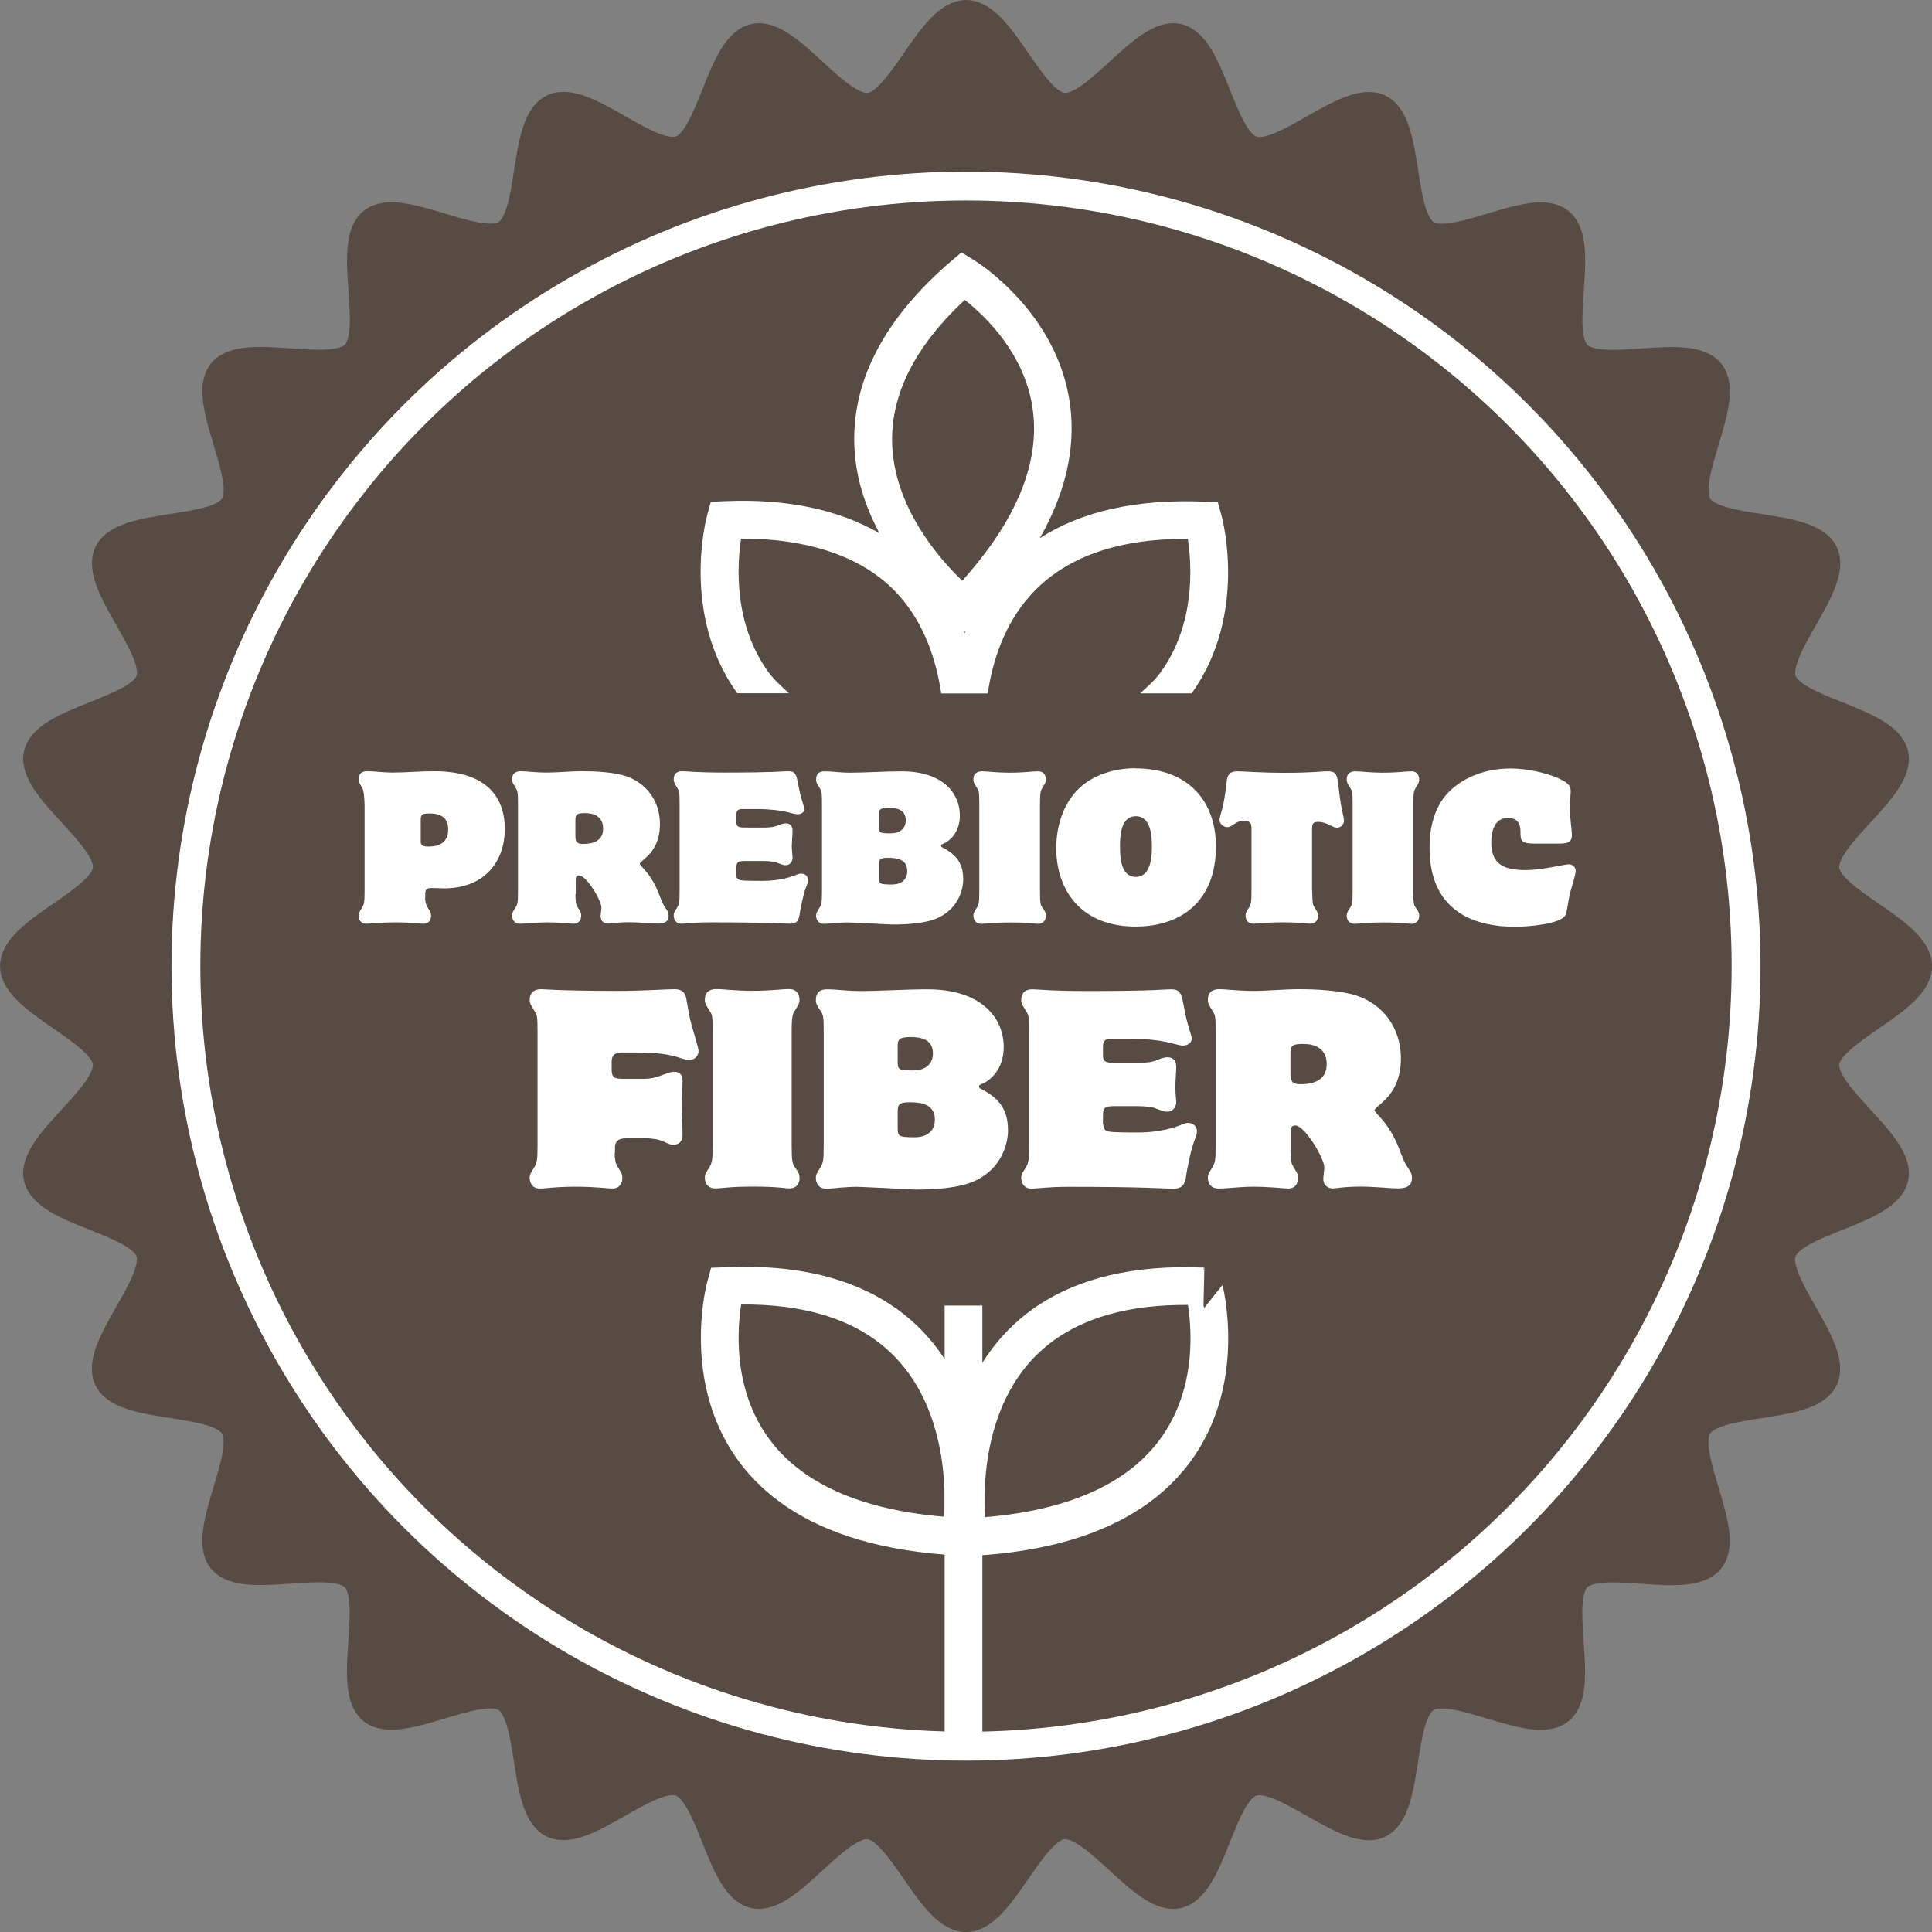
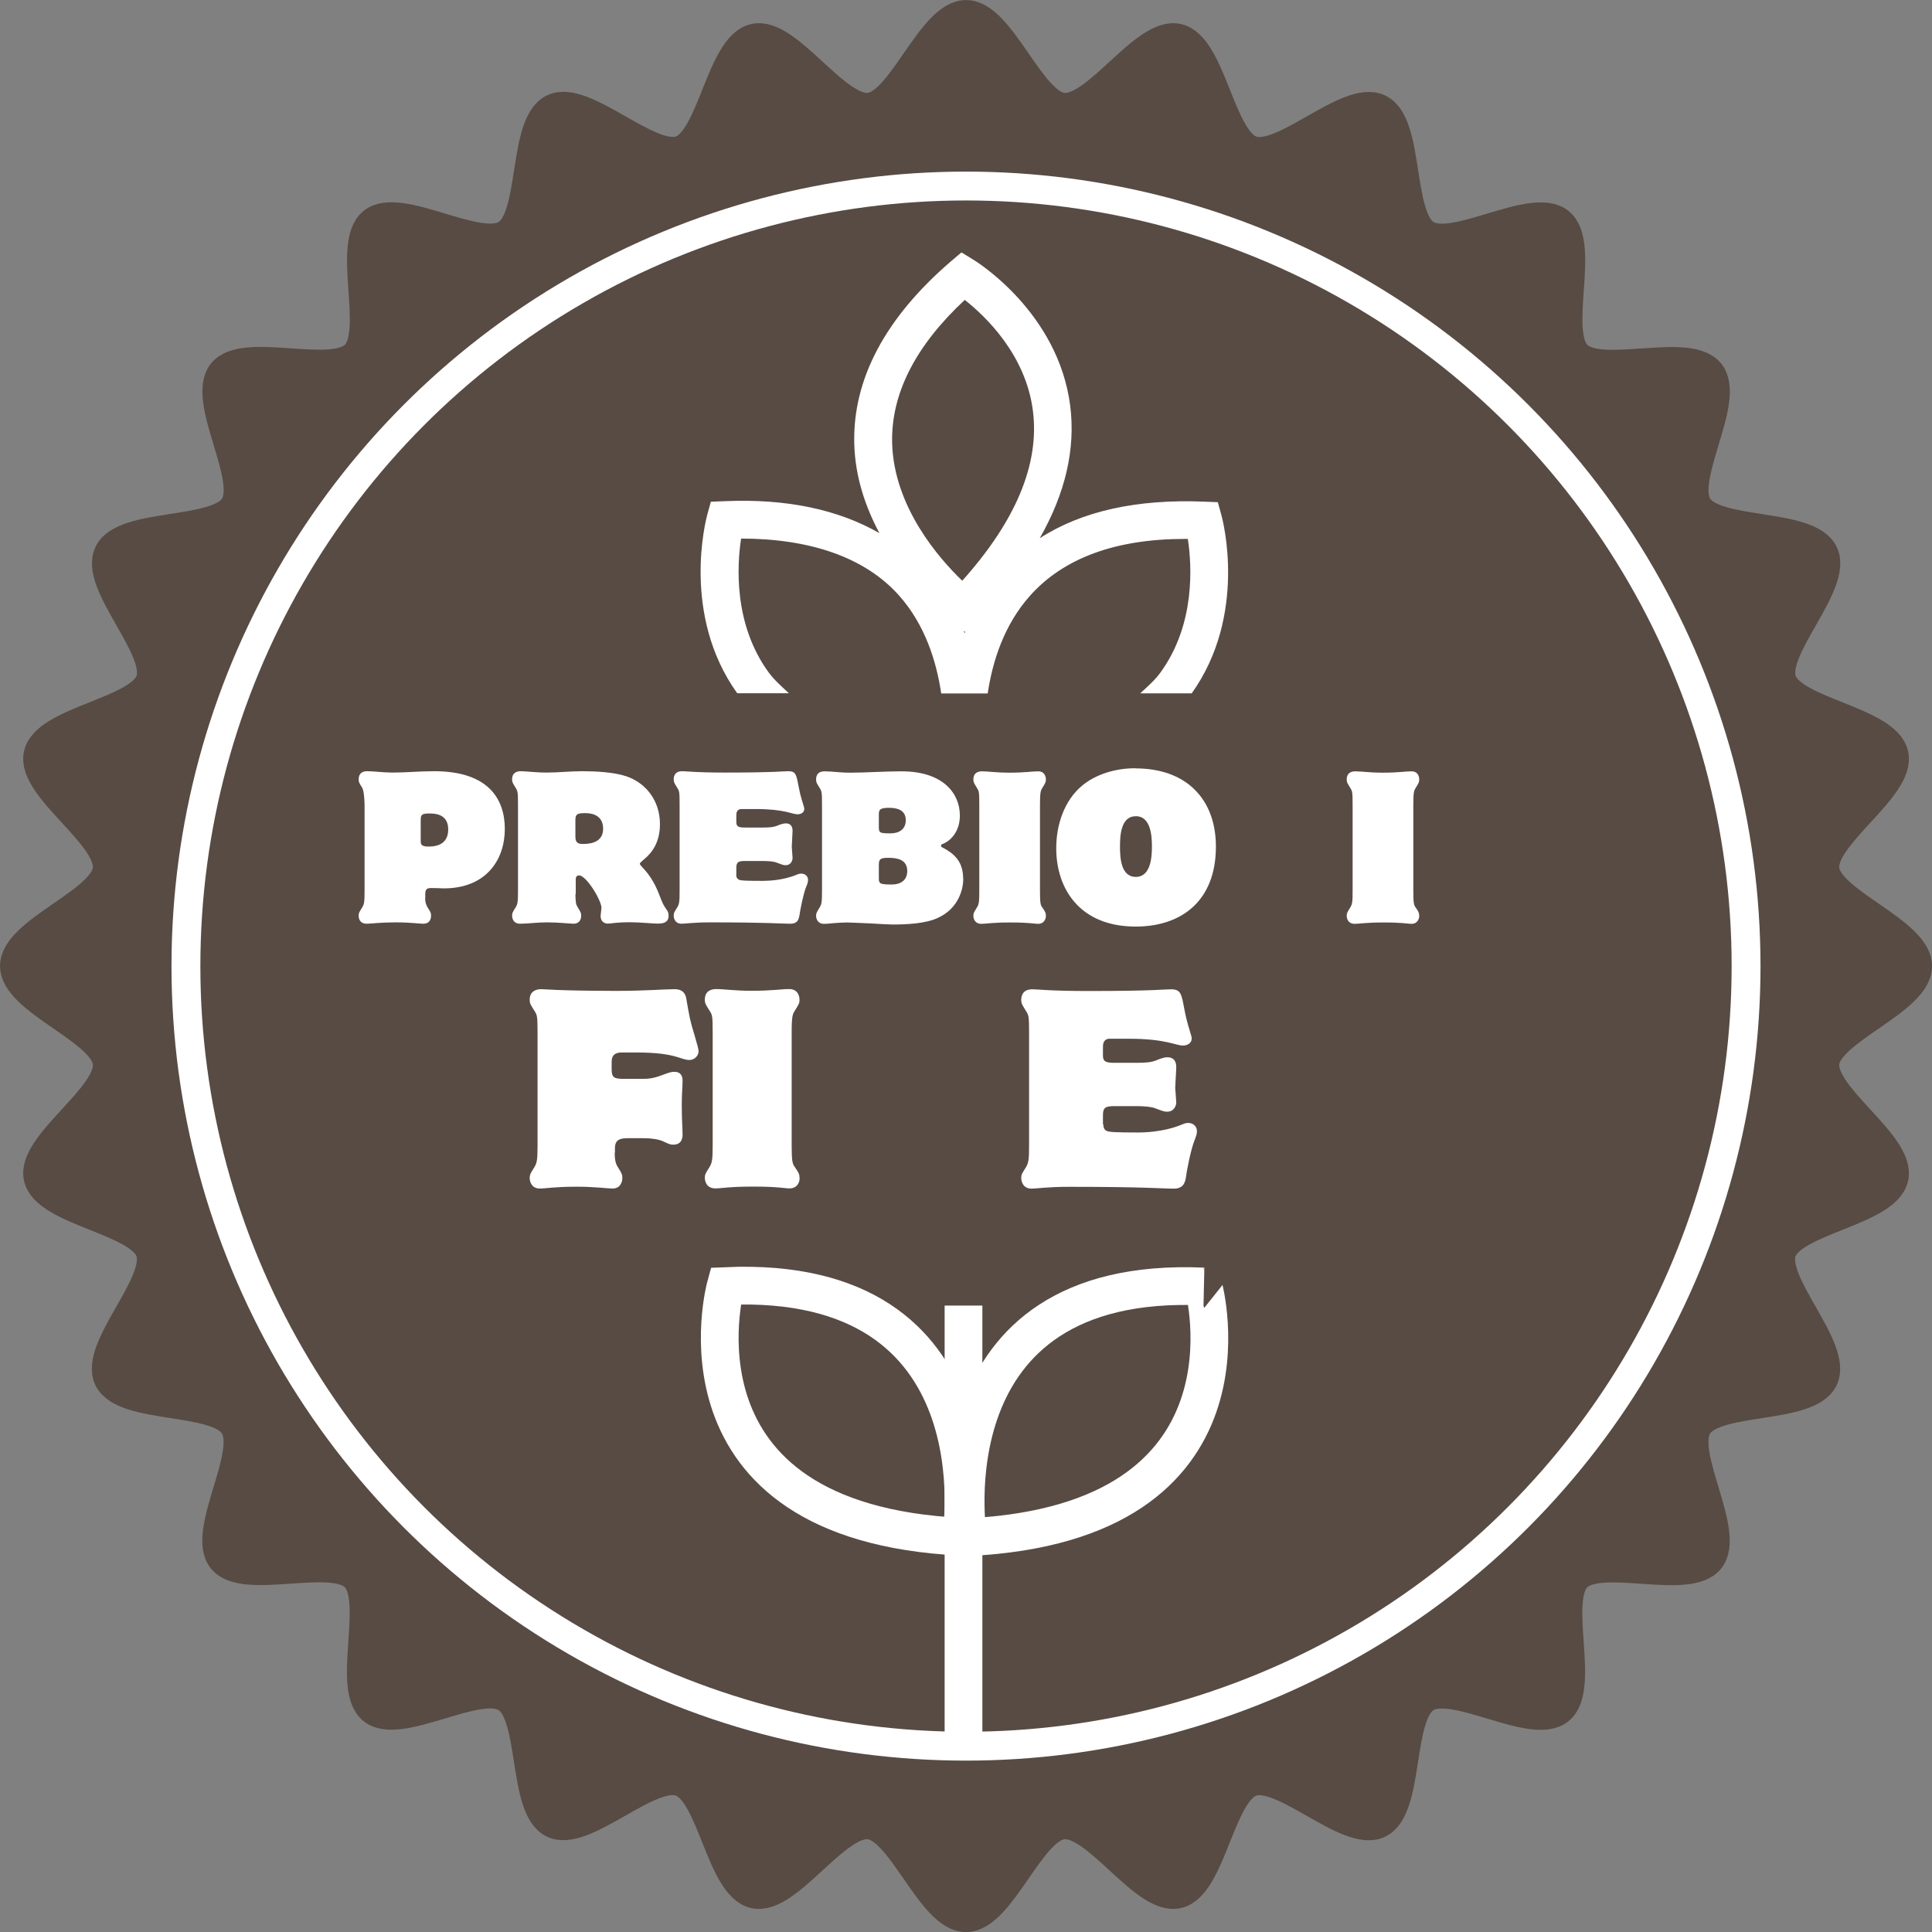
<svg xmlns="http://www.w3.org/2000/svg" viewBox="0 0 170 170" id="Layer_2">
  <rect x="0" y="0" width="170" height="170" fill="#808080" stroke="none" />
  <defs>
    <style>
      .cls-1 {
        stroke-width: 3.32px;
      }

      .cls-1, .cls-2 {
        stroke-miterlimit: 10;
      }

      .cls-1, .cls-2, .cls-3 {
        fill: none;
      }

      .cls-1, .cls-3 {
        stroke: #fff;
      }

      .cls-2 {
        stroke: #574b43;
        stroke-width: 2.67px;
      }

      .cls-4 {
        fill: #574b43;
      }

      .cls-5 {
        fill: #fff;
      }

      .cls-3 {
        stroke-linecap: round;
        stroke-linejoin: round;
        stroke-width: 2.54px;
      }
    </style>
  </defs>
  <g data-sanitized-data-name="Layer_1" data-name="Layer_1" id="Layer_1-2">
    <g>
      <g>
        <path d="M168.67,85.01c0,3.02-7.84,5.58-8.16,8.51-.33,3,6.74,7.22,6.08,10.11-.67,2.93-8.88,3.68-9.86,6.48-.99,2.83,4.96,8.53,3.67,11.21-1.3,2.7-9.47,1.59-11.06,4.11-1.59,2.53,2.93,9.42,1.07,11.75-1.86,2.33-9.58-.56-11.69,1.55-2.11,2.11.78,9.83-1.55,11.69s-9.21-2.67-11.75-1.07c-2.52,1.59-1.41,9.75-4.11,11.06-2.68,1.29-8.38-4.66-11.21-3.67-2.8.98-3.55,9.19-6.48,9.85-2.89.66-7.11-6.42-10.11-6.08-2.93.33-5.49,8.16-8.51,8.16s-5.58-7.84-8.51-8.16c-3-.33-7.22,6.74-10.11,6.08-2.93-.67-3.68-8.88-6.48-9.86-2.83-.99-8.53,4.96-11.21,3.67-2.7-1.3-1.59-9.47-4.11-11.06-2.53-1.59-9.42,2.93-11.75,1.07-2.33-1.86.56-9.58-1.55-11.69s-9.83.78-11.69-1.55c-1.86-2.33,2.67-9.21,1.07-11.75-1.59-2.52-9.75-1.41-11.06-4.11-1.29-2.68,4.66-8.38,3.67-11.21-.98-2.8-9.19-3.55-9.85-6.48-.66-2.89,6.42-7.11,6.08-10.11-.33-2.93-8.16-5.49-8.16-8.51s7.84-5.58,8.16-8.51c.33-3-6.74-7.22-6.08-10.11.67-2.93,8.88-3.68,9.86-6.48.99-2.83-4.96-8.53-3.67-11.21,1.3-2.7,9.47-1.59,11.06-4.11,1.59-2.53-2.93-9.42-1.07-11.75,1.86-2.33,9.58.56,11.69-1.55,2.11-2.11-.78-9.83,1.55-11.69s9.21,2.67,11.75,1.07c2.52-1.59,1.41-9.75,4.11-11.06,2.68-1.29,8.38,4.66,11.21,3.67,2.8-.98,3.55-9.19,6.48-9.85,2.89-.66,7.11,6.42,10.11,6.08,2.93-.33,5.49-8.16,8.51-8.16s5.58,7.84,8.51,8.16c3,.33,7.22-6.74,10.11-6.08,2.93.67,3.68,8.88,6.48,9.86,2.83.99,8.53-4.96,11.21-3.67,2.7,1.3,1.59,9.47,4.11,11.06,2.53,1.59,9.42-2.93,11.75-1.07s-.56,9.58,1.55,11.69,9.83-.78,11.69,1.55c1.86,2.33-2.67,9.21-1.07,11.75,1.59,2.52,9.75,1.41,11.06,4.11,1.29,2.68-4.66,8.38-3.67,11.21.98,2.8,9.19,3.55,9.85,6.48.66,2.89-6.42,7.11-6.08,10.11.32,2.93,8.16,5.49,8.16,8.51Z" class="cls-4" />
        <path d="M168.67,85.01c0,3.02-7.84,5.58-8.16,8.51-.33,3,6.74,7.22,6.08,10.11-.67,2.93-8.88,3.68-9.86,6.48-.99,2.83,4.96,8.53,3.67,11.21-1.3,2.7-9.47,1.59-11.06,4.11-1.59,2.53,2.93,9.42,1.07,11.75-1.86,2.33-9.58-.56-11.69,1.55-2.11,2.11.78,9.83-1.55,11.69s-9.21-2.67-11.75-1.07c-2.52,1.59-1.41,9.75-4.11,11.06-2.68,1.29-8.38-4.66-11.21-3.67-2.8.98-3.55,9.19-6.48,9.85-2.89.66-7.11-6.42-10.11-6.08-2.93.33-5.49,8.16-8.51,8.16s-5.58-7.84-8.51-8.16c-3-.33-7.22,6.74-10.11,6.08-2.93-.67-3.68-8.88-6.48-9.86-2.83-.99-8.53,4.96-11.21,3.67-2.7-1.3-1.59-9.47-4.11-11.06-2.53-1.59-9.42,2.93-11.75,1.07-2.33-1.86.56-9.58-1.55-11.69s-9.83.78-11.69-1.55c-1.86-2.33,2.67-9.21,1.07-11.75-1.59-2.52-9.75-1.41-11.06-4.11-1.29-2.68,4.66-8.38,3.67-11.21-.98-2.8-9.19-3.55-9.85-6.48-.66-2.89,6.42-7.11,6.08-10.11-.33-2.93-8.16-5.49-8.16-8.51s7.84-5.58,8.16-8.51c.33-3-6.74-7.22-6.08-10.11.67-2.93,8.88-3.68,9.86-6.48.99-2.83-4.96-8.53-3.67-11.21,1.3-2.7,9.47-1.59,11.06-4.11,1.59-2.53-2.93-9.42-1.07-11.75,1.86-2.33,9.58.56,11.69-1.55,2.11-2.11-.78-9.83,1.55-11.69s9.21,2.67,11.75,1.07c2.52-1.59,1.41-9.75,4.11-11.06,2.68-1.29,8.38,4.66,11.21,3.67,2.8-.98,3.55-9.19,6.48-9.85,2.89-.66,7.11,6.42,10.11,6.08,2.93-.33,5.49-8.16,8.51-8.16s5.58,7.84,8.51,8.16c3,.33,7.22-6.74,10.11-6.08,2.93.67,3.68,8.88,6.48,9.86,2.83.99,8.53-4.96,11.21-3.67,2.7,1.3,1.59,9.47,4.11,11.06,2.53,1.59,9.42-2.93,11.75-1.07s-.56,9.58,1.55,11.69,9.83-.78,11.69,1.55c1.86,2.33-2.67,9.21-1.07,11.75,1.59,2.52,9.75,1.41,11.06,4.11,1.29,2.68-4.66,8.38-3.67,11.21.98,2.8,9.19,3.55,9.85,6.48.66,2.89-6.42,7.11-6.08,10.11.32,2.93,8.16,5.49,8.16,8.51Z" class="cls-2" />
      </g>
      <circle r="68.64" cy="85.01" cx="85" class="cls-3" />
      <g>
        <line y2="114.88" x2="84.78" y1="154.23" x1="84.78" class="cls-1" />
        <path d="M69.44,61.02c-.64-.59-1.3-1.17-1.81-1.86-3.11-4.27-2.77-9.47-2.42-11.77,6,0,10.87,1.62,13.88,4.99,2.31,2.58,3.31,5.82,3.73,8.64h4.09c.42-2.82,1.43-6.03,3.73-8.61,2.96-3.31,7.54-4.99,13.62-4.99h.26c.35,2.3.69,7.51-2.42,11.77-.49.68-1.15,1.24-1.77,1.82h4.53c4.94-6.92,2.72-15.3,2.62-15.66l-.32-1.16-1.21-.05c-5.91-.24-10.76.83-14.46,3.22,2.26-3.97,3.16-7.86,2.68-11.66-1.05-8.21-8.23-12.68-8.54-12.86l-1.03-.63-.92.78c-5.79,4.98-8.66,10.39-8.51,16.06.08,2.97,1.01,5.6,2.21,7.86-3.6-2.06-8.12-3.05-13.62-2.81l-1.21.05-.32,1.16c-.1.36-2.32,8.77,2.64,15.69h4.57v.02ZM84.88,55.71c-.02-.07-.07-.13-.09-.2l.14.1s-.03.07-.05.1ZM84.89,26.39c1.77,1.39,5.38,4.79,6,9.78.59,4.66-1.51,9.68-6.22,14.93-2.01-1.93-6.03-6.48-6.17-12.14-.1-4.31,2.05-8.53,6.39-12.57Z" class="cls-5" />
-         <path d="M85.17,135.26s-3.72-23.14,20.73-22.06c-.01,0,5.71,20.77-20.73,22.06Z" class="cls-1" />
+         <path d="M85.17,135.26s-3.72-23.14,20.73-22.06c-.01,0,5.71,20.77-20.73,22.06" class="cls-1" />
        <path d="M84.58,135.22s3.72-23.14-20.73-22.06c0,0-5.71,20.78,20.73,22.06Z" class="cls-1" />
        <g>
          <path d="M37.41,79.03c0,.46.15.69.22.83.27.41.3.47.3.71,0,.14-.02.71-.69.71-.37,0-1.1-.12-2.45-.12-1.25,0-2.2.12-2.52.12-.68,0-.71-.56-.71-.71,0-.24.05-.3.3-.71.19-.3.22-.49.22-1.52v-7.53q-.03-1.2-.22-1.51c-.25-.41-.3-.47-.3-.71,0-.73.59-.73.76-.73.63,0,1.39.12,2.22.12,1.18,0,2.35-.12,3.67-.12,4.82,0,6.21,2.5,6.21,5.08,0,2.72-1.64,5.23-5.38,5.23-.37-.02-.75-.03-1.13-.03-.42,0-.49.19-.49.56v.33h-.01ZM37.02,74.02c0,.2,0,.47.64.47.42,0,1.78,0,1.78-1.51,0-1.4-1.24-1.4-1.69-1.4-.69,0-.73.15-.73.63v1.81Z" class="cls-5" />
          <path d="M50.63,78.68c.03.78.03.88.22,1.18.25.41.29.47.29.73,0,.22-.1.69-.68.69-.27,0-1.24-.12-2.37-.12-.86,0-1.62.12-2.32.12-.63,0-.71-.52-.71-.71,0-.24.05-.3.3-.71.19-.3.22-.49.22-1.52v-7.53c0-1.13-.03-1.2-.22-1.51-.25-.41-.3-.47-.3-.73,0-.64.51-.71.76-.71.51,0,1.27.12,2.29.12s2.06-.12,3.1-.12c1.17,0,2.81.08,3.88.44,1.74.58,2.98,2.15,2.98,4.21,0,1.59-.68,2.5-1.35,3.06-.1.08-.42.36-.42.42,0,.08.03.12.39.51.83.9,1.22,1.96,1.46,2.59.19.49.29.63.49.93.14.2.19.3.19.56,0,.58-.44.69-.96.69-.39,0-1.62-.12-2.44-.12-1.24,0-1.64.12-1.95.12-.22,0-.63-.12-.63-.66,0-.15.07-.59.07-.74,0-.47-.69-1.74-1.32-2.42-.24-.25-.47-.42-.64-.42-.27,0-.3.2-.3.37v1.28h-.03ZM50.63,73.62c0,.64.37.64.71.64.9,0,1.73-.3,1.73-1.34,0-1.37-1.3-1.37-1.59-1.37-.66,0-.85.08-.85.59v1.48h0Z" class="cls-5" />
          <path d="M64.78,76.95c0,.37.19.47.44.51.32.05,1.51.05,1.88.05,1.61,0,2.62-.41,2.74-.44.46-.19.51-.2.68-.2.3,0,.58.22.58.54,0,.2-.05.36-.17.64-.24.59-.53,2.06-.58,2.47-.02.15-.07.32-.13.44-.1.17-.29.32-.66.32-.85,0-1.88-.12-7.12-.12-1.35,0-2.17.12-2.47.12-.59,0-.69-.51-.69-.71,0-.24.05-.3.3-.71.19-.3.22-.49.22-1.52v-7.53c0-1.2-.03-1.2-.22-1.51-.24-.39-.3-.47-.3-.73,0-.29.12-.71.74-.71.41,0,1.17.12,3.77.12,4.45,0,5.09-.12,5.57-.12.66,0,.71.29.9,1.29.1.54.2.93.27,1.15.2.68.24.76.24.88,0,.32-.3.47-.59.47-.51,0-1.13-.46-3.66-.46h-1.34c-.39.05-.39.41-.39.58v.56c0,.49.3.49.98.49h1.29c.75,0,1.02-.05,1.29-.15.25-.1.53-.22.8-.22.44,0,.59.3.59.66,0,.22-.07,1.18-.07,1.39,0,.15.07.85.07,1,0,.2-.13.63-.61.63-.2,0-.27-.03-.83-.24-.25-.1-.76-.13-1.24-.13h-1.44c-.61,0-.83.05-.83.61v.58h-.01Z" class="cls-5" />
          <path d="M84.76,77.34c0,.76-.32,2.54-2.22,3.42-1.08.51-2.76.59-3.98.59-.32,0-1.17-.05-2.01-.1-.85-.03-1.69-.08-2.01-.08-.36,0-.73.03-1.07.05-.36.03-.68.07-.98.07-.56,0-.68-.49-.68-.69,0-.25.05-.32.3-.73.19-.3.22-.49.22-1.52v-7.53c0-1.1-.02-1.2-.22-1.51-.25-.39-.3-.47-.3-.73,0-.39.19-.71.74-.71.69,0,1.3.12,2.27.12,1.34,0,3.03-.12,4.5-.12,3.71,0,5.14,1.98,5.14,3.89,0,1.46-.86,2.25-1.51,2.5-.14.05-.15.1-.15.17,0,.03.02.08.12.14,1.2.61,1.83,1.37,1.83,2.76h0s0,.01,0,.01ZM77.33,72.69c0,.58.02.64,1.03.64.75,0,1.34-.36,1.34-1.15,0-.9-.73-1.1-1.49-1.1-.86,0-.88.22-.88.64v.97h0ZM77.33,77.19c0,.54,0,.64,1.15.64.76,0,1.35-.37,1.35-1.18,0-1.02-.86-1.17-1.69-1.17-.71,0-.81.14-.81.64v1.07Z" class="cls-5" />
          <path d="M92.03,80.61c0,.2-.12.68-.69.68-.29,0-.76-.12-2.42-.12s-2.15.12-2.56.12c-.64,0-.71-.54-.71-.71,0-.24.05-.3.3-.71.19-.3.22-.49.22-1.52v-7.53c0-1.2-.03-1.2-.22-1.51-.25-.41-.3-.47-.3-.73,0-.63.49-.71.76-.71.52,0,1.3.12,2.34.12,1.52,0,2.01-.12,2.59-.12.63,0,.69.54.69.71,0,.25-.05.32-.3.73-.15.25-.22.34-.22,1.51v7.53c0,1.17.05,1.29.22,1.52.25.37.3.46.3.73h0s0,0,0,0Z" class="cls-5" />
          <path d="M99.88,67.61c2.3,0,4.08.69,5.28,1.91,1.2,1.2,1.83,2.93,1.83,4.97,0,4.81-3.06,7.04-7.06,7.04-4.94,0-6.99-3.35-6.99-6.89,0-2.05.69-4.2,2.3-5.53,1.25-1.03,3.01-1.51,4.62-1.51h.02ZM99.94,71.82c-1.32,0-1.39,1.71-1.39,2.67s.07,2.67,1.39,2.67,1.42-1.74,1.42-2.67-.1-2.67-1.41-2.67h-.01Z" class="cls-5" />
-           <path d="M115.46,78.34c.03,1.18.03,1.22.22,1.52.25.41.3.47.3.73,0,.2-.1.69-.69.69-.37,0-.68-.12-2.42-.12s-2.15.12-2.56.12c-.63,0-.71-.51-.71-.71,0-.24.05-.3.3-.71.19-.3.22-.49.22-1.52v-5.31c0-.47,0-.81-.66-.81-.76,0-1,.56-1.46.56-.41,0-.69-.34-.69-.63,0-.17.08-.44.1-.49.29-.95.41-1.84.53-2.89.07-.63.29-.9.95-.9s1.98.13,4.11.13c2.64,0,3.08-.13,3.84-.13.8,0,.83.37.96,1.49.05.46.13,1.18.29,1.93.02.03.17.78.17.9,0,.39-.29.64-.63.64-.41,0-.85-.51-1.66-.51-.49,0-.52.24-.52.71v5.31h0Z" class="cls-5" />
          <path d="M124.88,80.61c0,.2-.12.68-.69.68-.29,0-.76-.12-2.42-.12s-2.15.12-2.56.12c-.64,0-.71-.54-.71-.71,0-.24.05-.3.3-.71.19-.3.22-.49.22-1.52v-7.53c0-1.2-.03-1.2-.22-1.51-.25-.41-.3-.47-.3-.73,0-.63.49-.71.76-.71.52,0,1.3.12,2.34.12,1.52,0,2.01-.12,2.59-.12.63,0,.69.54.69.71,0,.25-.05.32-.3.73-.15.25-.22.34-.22,1.51v7.53c0,1.17.05,1.29.22,1.52.25.37.3.46.3.73h0s0,0,0,0Z" class="cls-5" />
-           <path d="M135.01,74.23c-1.22,0-1.22-.29-1.22-1.08,0-.69-.3-1.18-1.1-1.18-1.3,0-1.47,1.4-1.47,2.17,0,2.01,1.25,2.42,3.06,2.42,1.39,0,3.38-.51,3.76-.51.29,0,.61.2.61.59,0,.34-.46,1.76-.53,2.05s-.25,1.56-.35,1.79c-.37.88-3.59,1.07-4.42,1.07-2.28,0-4.18-.52-5.5-1.66-1.32-1.13-2.06-2.86-2.06-5.28,0-2.18.59-4.11,2.2-5.38,1.71-1.37,3.74-1.61,4.91-1.61,1.61,0,3.18.44,3.99.76,1.07.44,1.32.74,1.32,1.25,0,.15-.07.96-.07,1.52,0,.88.17,1.78.17,2.34,0,.74-.54.74-1.25.74h-2.05Z" class="cls-5" />
          <path d="M54.09,101.44c0,.75.13,1.04.29,1.28.33.53.38.62.38.95,0,.31-.16.91-.86.91-.44,0-1.59-.16-3.14-.16-2.01,0-2.68.16-3.27.16-.69,0-.88-.58-.88-.91s.07-.42.4-.95c.24-.4.29-.64.29-1.99v-9.84c0-1.55-.04-1.57-.29-1.97-.33-.53-.4-.62-.4-.95,0-.66.44-.93,1-.93.51,0,1.04.13,6.54.15,2.63,0,4.36-.15,5.22-.15.69,0,.95.38,1.02.84.26,1.5.31,1.88.73,3.23q.35,1.17.35,1.39c0,.35-.31.77-.82.77-.77,0-1.15-.66-4.64-.66h-1.26c-.33,0-.93.02-.93.82v.64c0,.77.22.86,1.11.86h1.66c.71,0,1.15-.13,1.81-.38.53-.2.73-.24.93-.24.49,0,.73.27.73.77,0,.6-.07,1.17-.07,2.08,0,1.44.07,2.1.07,2.65,0,.18,0,.91-.8.91-.27,0-.33-.02-.95-.31-.35-.15-.95-.26-1.72-.26h-1.33c-.69,0-1.15.13-1.15.88v.41h-.02Z" class="cls-5" />
          <path d="M70.36,103.69c0,.27-.15.88-.91.88-.38,0-1-.16-3.16-.16s-2.81.16-3.34.16c-.84,0-.93-.71-.93-.93,0-.31.07-.4.4-.93.24-.4.29-.64.29-1.99v-9.84c0-1.57-.04-1.57-.29-1.97-.33-.53-.4-.62-.4-.95,0-.82.64-.93.99-.93.69,0,1.7.15,3.05.15,1.99,0,2.63-.15,3.38-.15.82,0,.91.71.91.93,0,.33-.07.42-.4.95-.2.33-.29.44-.29,1.97v9.84c0,1.53.07,1.68.29,1.99.33.49.4.6.4.95v.03h.01Z" class="cls-5" />
-           <path d="M88.7,99.43c0,1-.42,3.32-2.9,4.47-1.42.66-3.6.77-5.2.77-.42,0-1.53-.07-2.63-.13-1.11-.04-2.21-.11-2.63-.11-.46,0-.95.04-1.39.07-.46.04-.88.09-1.28.09-.73,0-.88-.64-.88-.91,0-.33.07-.42.4-.95.24-.4.29-.64.29-1.99v-9.84c0-1.44-.02-1.57-.29-1.97-.33-.51-.4-.62-.4-.95,0-.51.24-.93.97-.93.91,0,1.7.15,2.96.15,1.75,0,3.96-.15,5.88-.15,4.84,0,6.72,2.59,6.72,5.08,0,1.9-1.13,2.94-1.97,3.27-.18.07-.2.13-.2.22,0,.04.02.11.15.18,1.57.8,2.39,1.79,2.39,3.6v.03h0ZM78.99,93.35c0,.75.02.84,1.35.84.97,0,1.75-.46,1.75-1.5,0-1.17-.95-1.44-1.95-1.44-1.13,0-1.15.29-1.15.84v1.26h0ZM78.99,99.23c0,.71,0,.84,1.5.84,1,0,1.77-.49,1.77-1.55,0-1.33-1.13-1.53-2.21-1.53-.93,0-1.06.18-1.06.84v1.4Z" class="cls-5" />
          <path d="M97.08,98.92c0,.49.24.62.58.66.42.07,1.97.07,2.45.07,2.1,0,3.43-.53,3.58-.58.6-.24.66-.26.88-.26.4,0,.75.29.75.71,0,.27-.07.46-.22.84-.31.77-.69,2.7-.75,3.23-.02.2-.09.42-.18.58-.13.22-.38.42-.86.42-1.11,0-2.45-.16-9.31-.16-1.77,0-2.83.16-3.23.16-.77,0-.91-.66-.91-.93,0-.31.07-.4.4-.93.24-.4.29-.64.29-1.99v-9.84c0-1.57-.04-1.57-.29-1.97-.31-.51-.4-.62-.4-.95,0-.38.15-.93.97-.93.53,0,1.53.15,4.93.15,5.81,0,6.65-.15,7.27-.15.86,0,.93.38,1.17,1.68.13.71.27,1.22.35,1.5.26.88.31,1,.31,1.15,0,.42-.4.62-.77.62-.66,0-1.48-.6-4.78-.6h-1.75c-.51.07-.51.53-.51.75v.73c0,.64.4.64,1.28.64h1.68c.97,0,1.33-.07,1.68-.2.33-.13.69-.29,1.04-.29.58,0,.77.4.77.86,0,.29-.09,1.55-.09,1.81,0,.2.09,1.11.09,1.3,0,.26-.18.82-.8.82-.26,0-.35-.04-1.08-.31-.33-.13-1-.18-1.61-.18h-1.88c-.8,0-1.08.07-1.08.8v.79h.03Z" class="cls-5" />
-           <path d="M113.55,101.17c.04,1.02.04,1.15.29,1.55.33.53.38.62.38.95,0,.29-.13.91-.88.91-.35,0-1.61-.16-3.1-.16-1.13,0-2.12.16-3.03.16-.82,0-.93-.69-.93-.93,0-.31.07-.4.4-.93.24-.4.29-.64.29-1.99v-9.84c0-1.48-.04-1.57-.29-1.97-.33-.53-.4-.62-.4-.95,0-.84.66-.93,1-.93.66,0,1.66.15,2.99.15s2.7-.15,4.05-.15c1.53,0,3.67.11,5.06.57,2.28.75,3.89,2.81,3.89,5.51,0,2.08-.88,3.27-1.77,4-.13.11-.55.46-.55.55,0,.11.04.15.51.66,1.08,1.17,1.59,2.56,1.9,3.38.24.64.38.82.64,1.22.18.27.24.4.24.73,0,.75-.58.91-1.26.91-.51,0-2.12-.16-3.18-.16-1.61,0-2.14.16-2.54.16-.29,0-.82-.16-.82-.86,0-.2.09-.77.09-.97,0-.62-.91-2.28-1.72-3.16-.31-.33-.62-.55-.84-.55-.35,0-.4.27-.4.49v1.65h-.02ZM113.55,94.56c0,.84.49.84.93.84,1.17,0,2.26-.4,2.26-1.75,0-1.79-1.7-1.79-2.08-1.79-.86,0-1.11.11-1.11.77v1.93h0Z" class="cls-5" />
        </g>
      </g>
    </g>
  </g>
</svg>